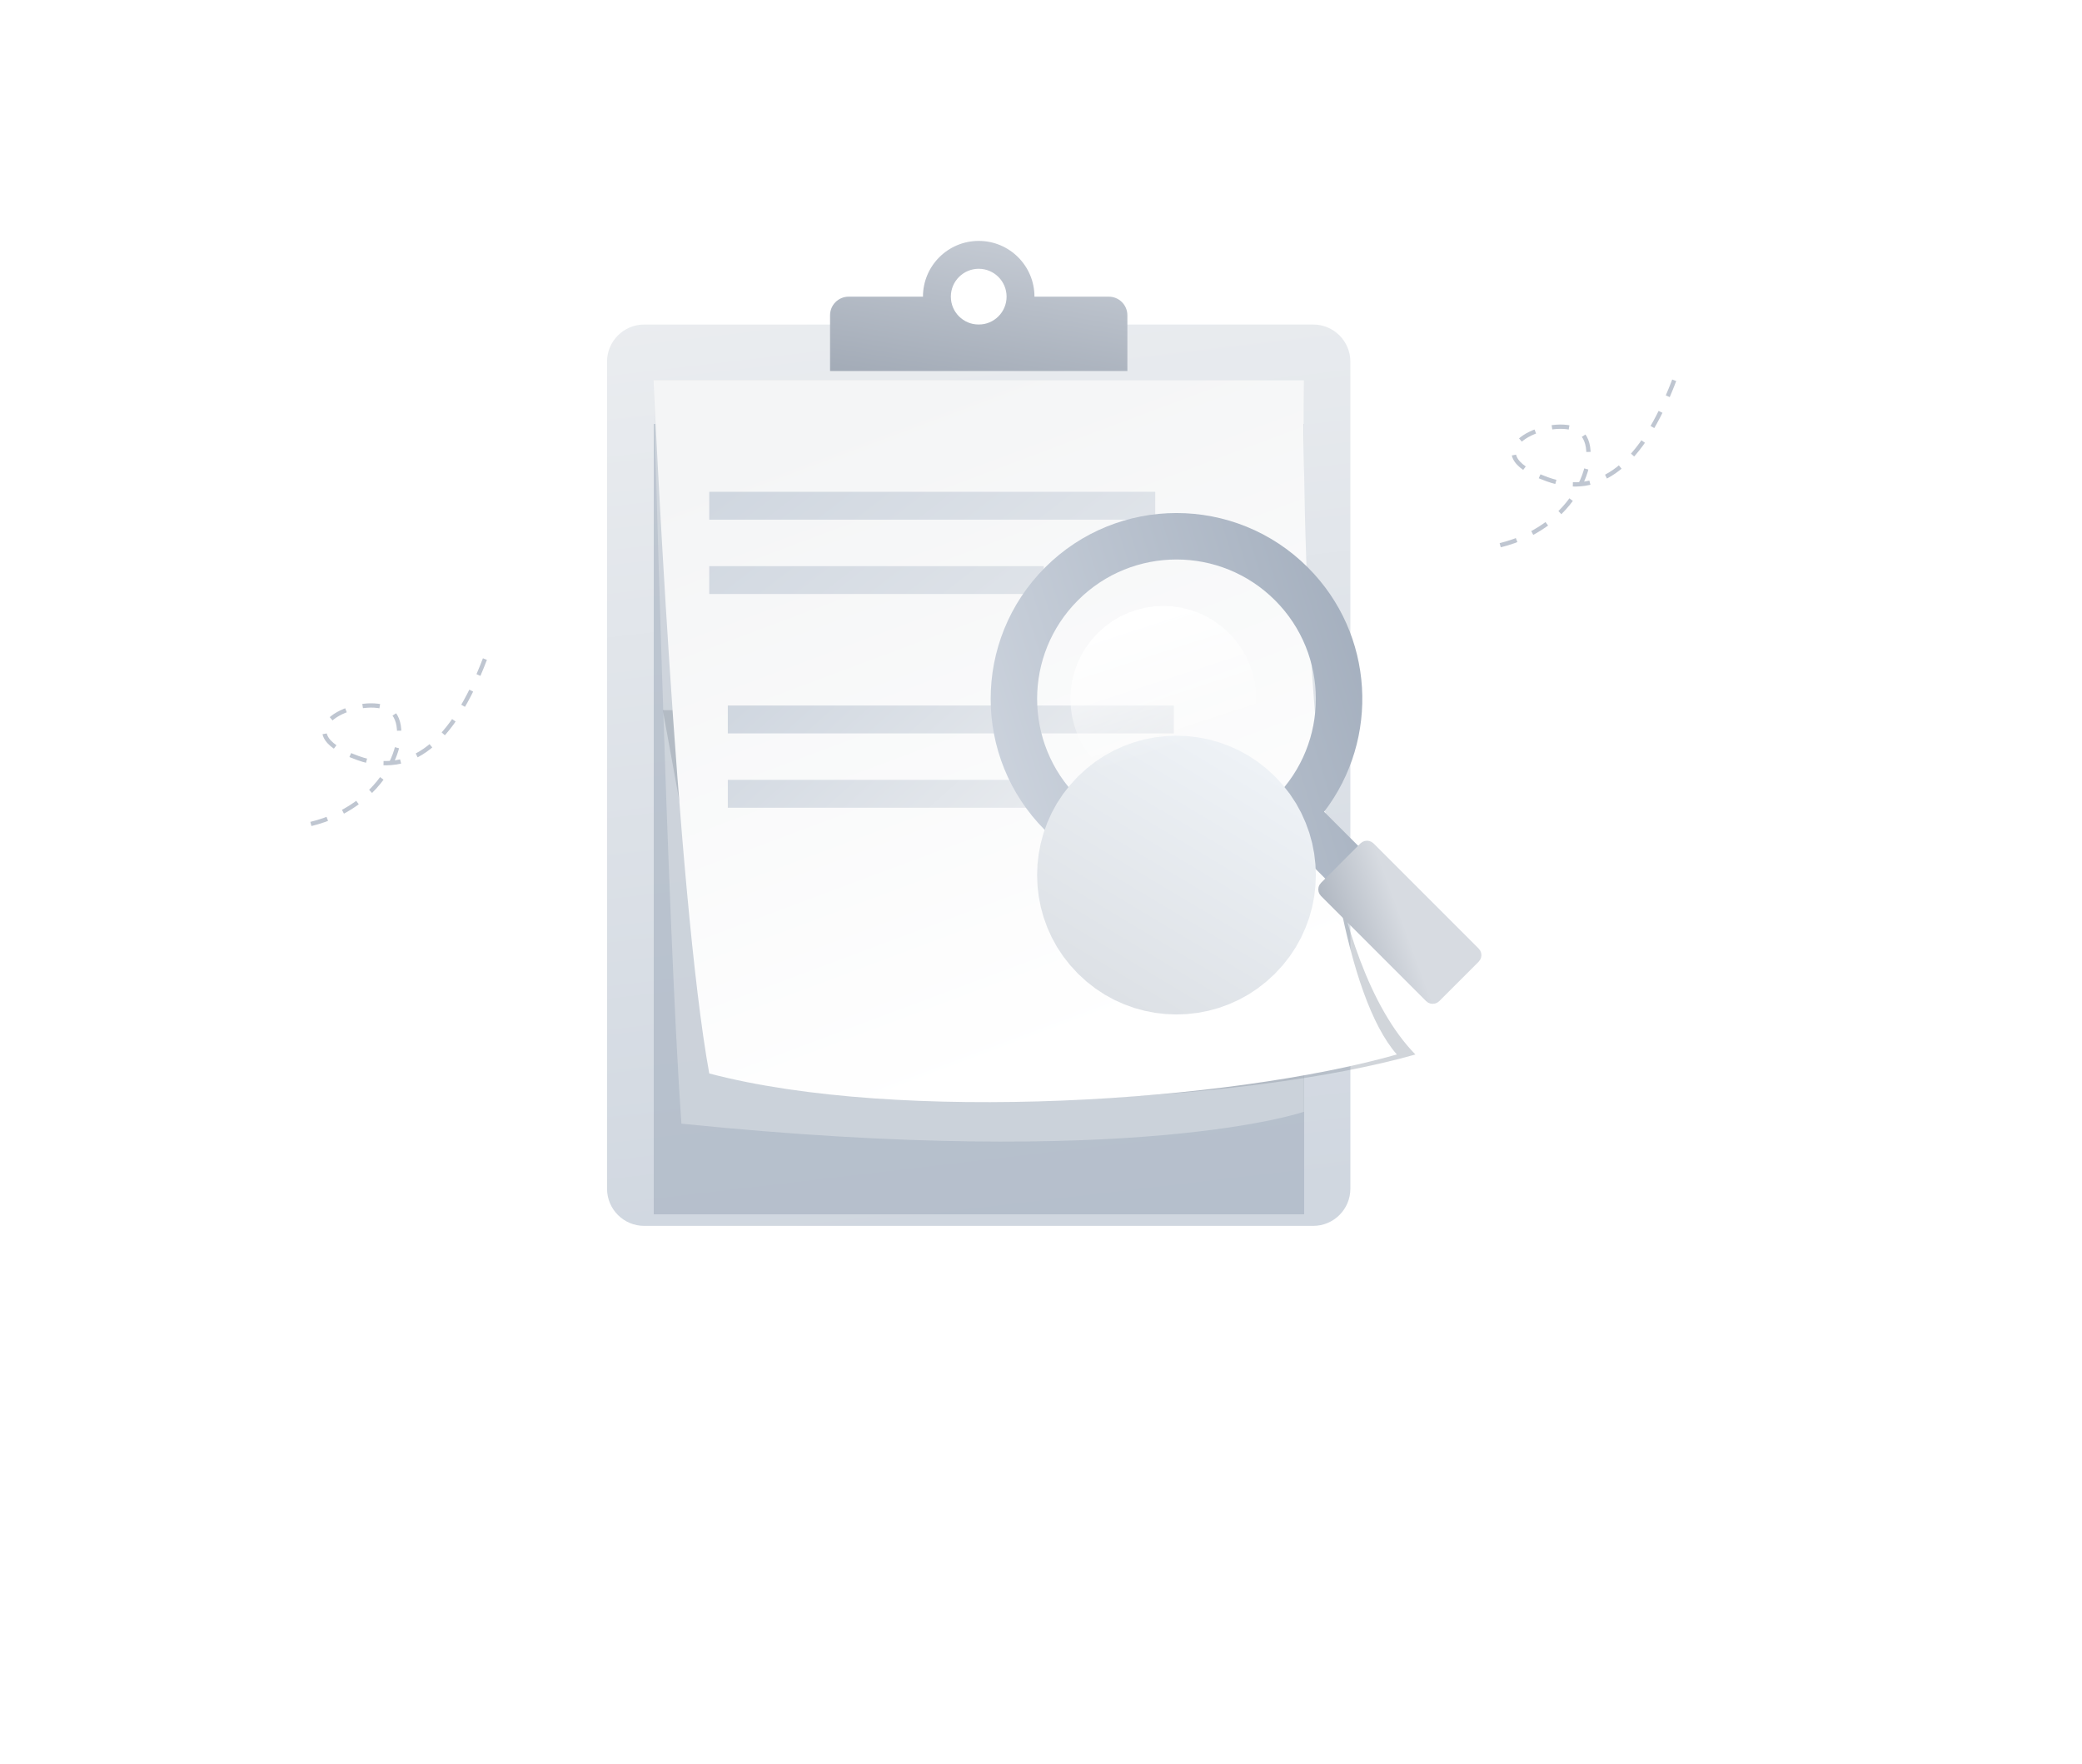
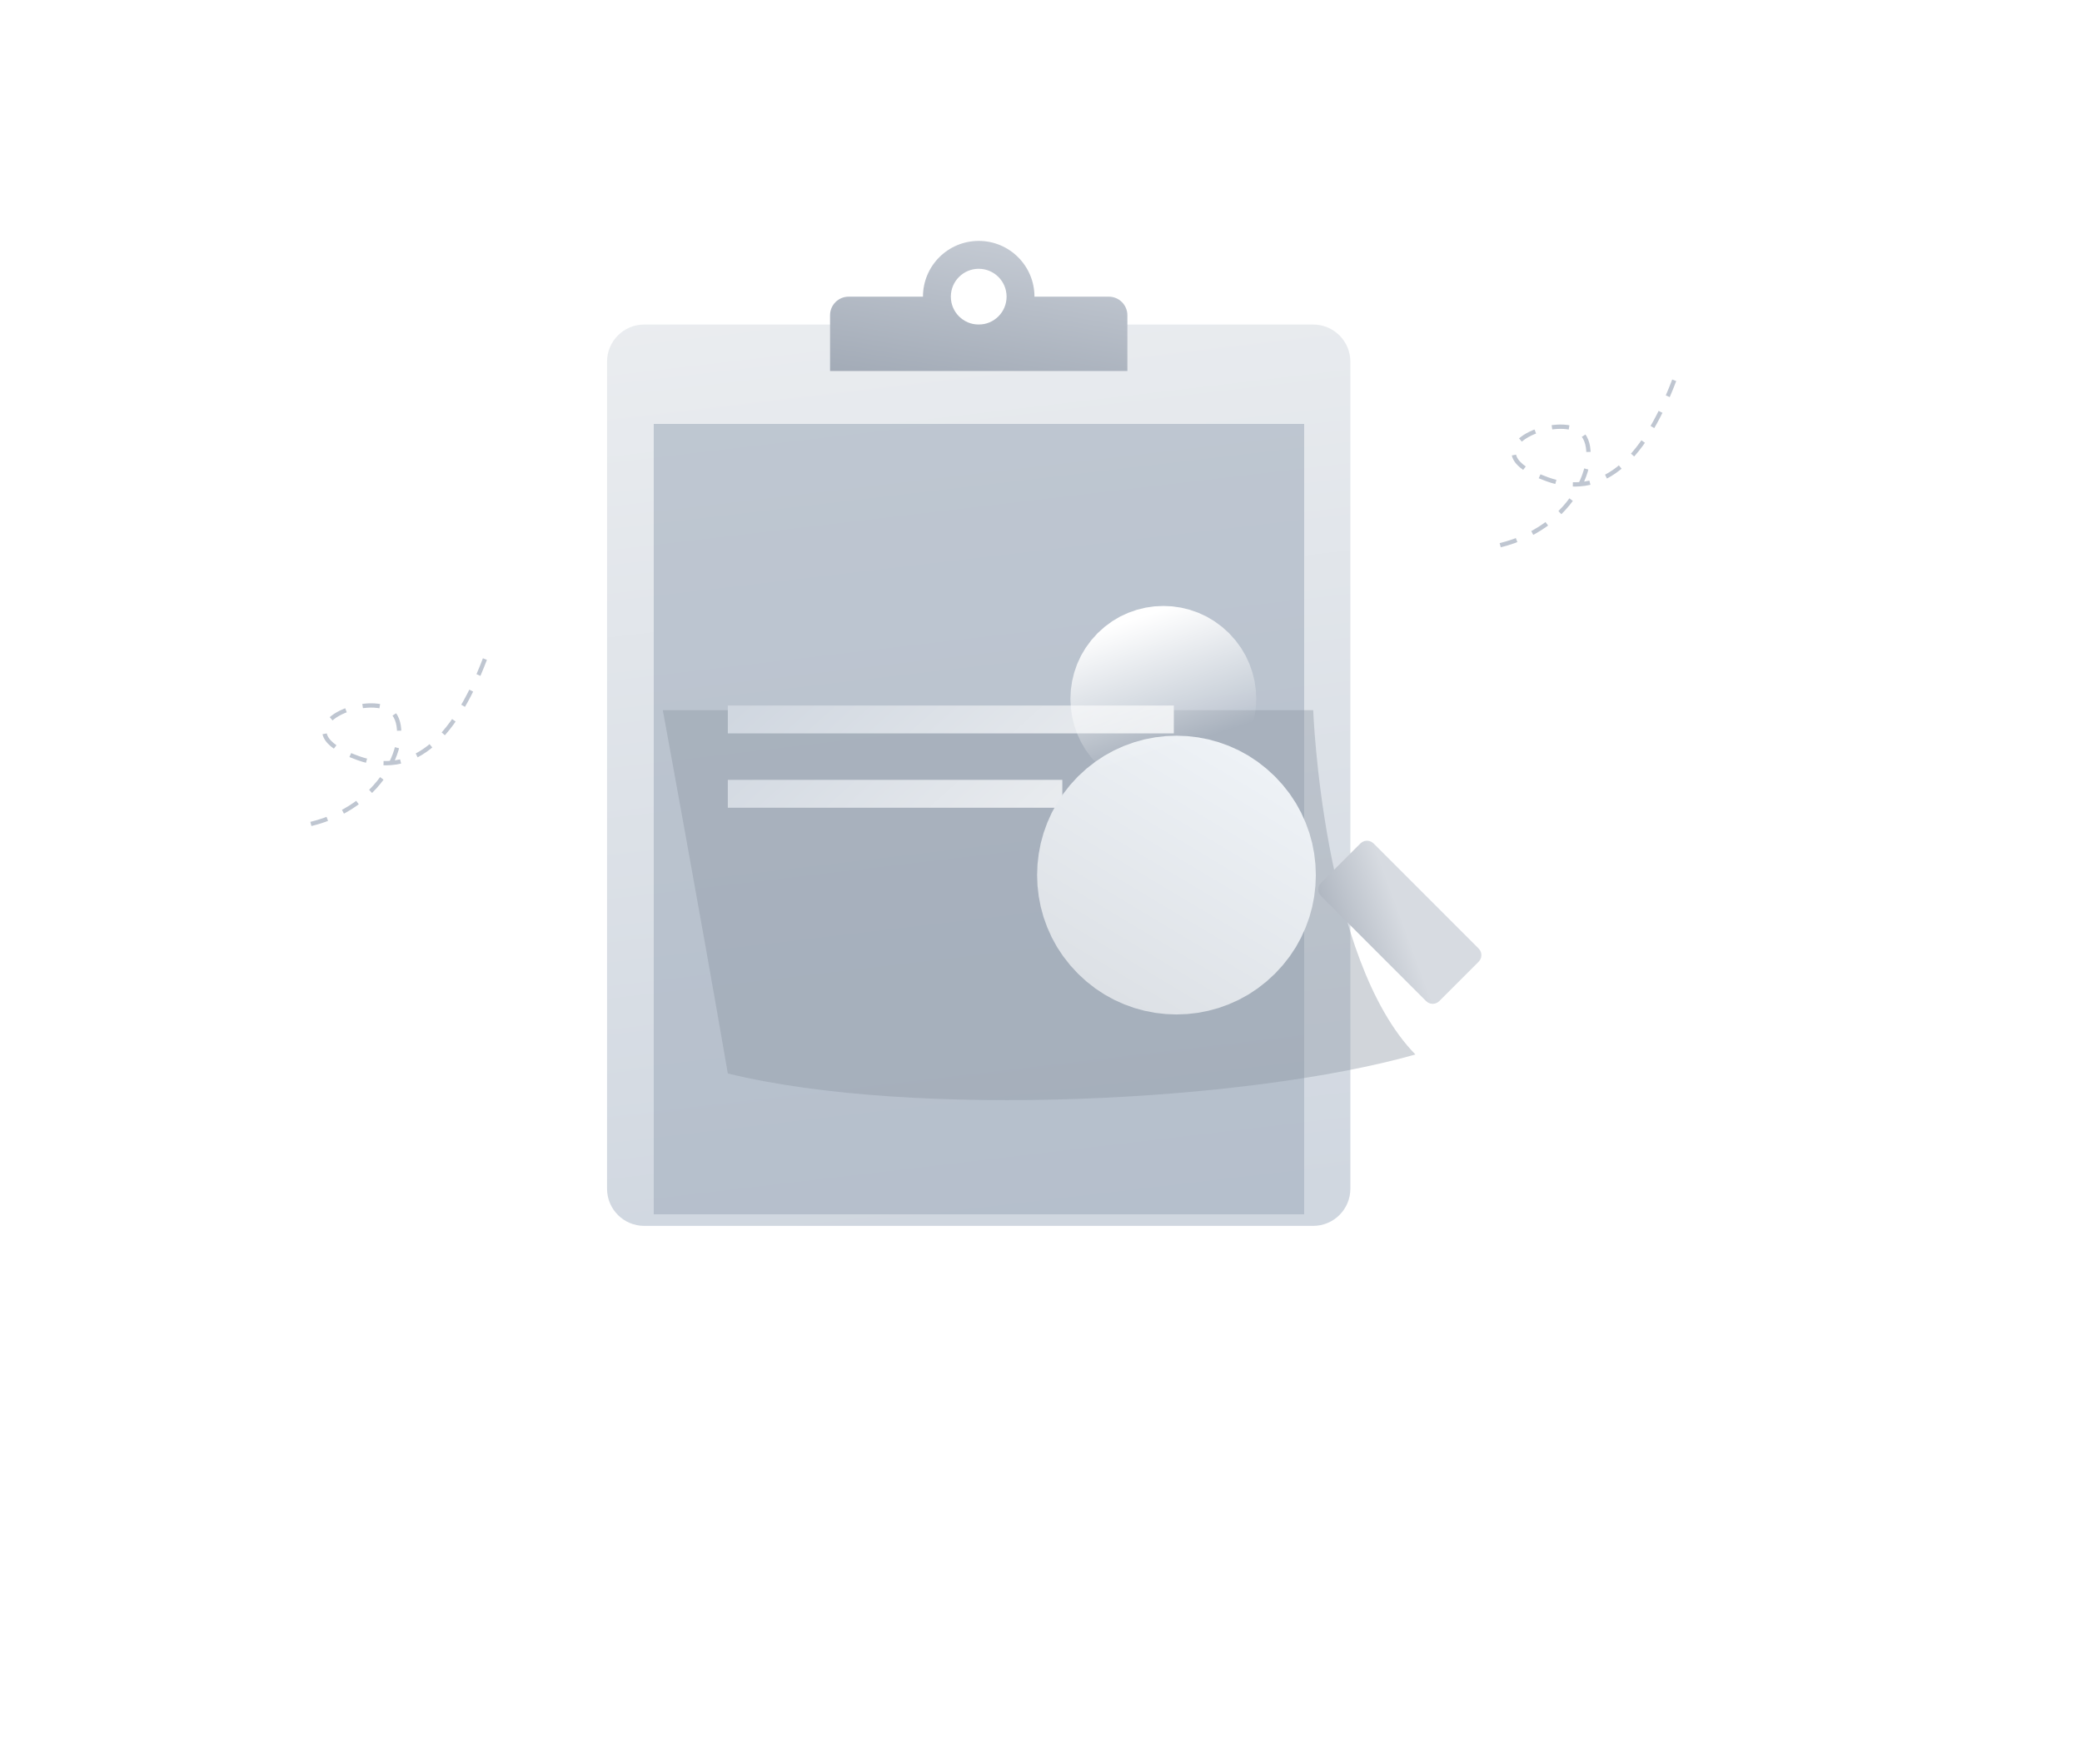
<svg xmlns="http://www.w3.org/2000/svg" width="242" height="205" viewBox="0 0 242 205" fill="none">
  <path d="M56.364 76.6C52.607 86.45 47.694 90.29 41.63 88.113C32.532 84.849 41.63 80.776 45.001 82.335C48.369 83.892 45.752 93.494 36 95.801" stroke="#A4AFBE" stroke-opacity="0.7" stroke-width="0.5" stroke-dasharray="2 2" />
  <path d="M194.602 44.199C190.845 54.05 185.933 57.889 179.868 55.712C170.77 52.449 179.868 48.378 183.239 49.935C186.61 51.491 183.99 61.093 174.238 63.401" stroke="#A4AFBE" stroke-opacity="0.7" stroke-width="0.5" stroke-dasharray="2 2" />
  <path d="M74.879 37.719H152.639C155.024 37.719 156.959 39.653 156.959 42.039V138.159C156.959 140.544 155.024 142.479 152.639 142.479H74.879C72.493 142.479 70.559 140.544 70.559 138.159V42.039C70.559 39.653 72.493 37.719 74.879 37.719Z" fill="url(#paint0_linear_6_7886)" />
  <g filter="url(#filter0_d_6_7886)">
    <path d="M75.961 44.199H151.561V135.999H75.961V44.199Z" fill="#A4AFBE" fill-opacity="0.6" shape-rendering="crispEdges" />
  </g>
-   <path d="M75.961 44.199H151.561V129.215C151.561 129.215 132.121 135.999 79.201 130.599C77.532 106.86 75.961 44.199 75.961 44.199Z" fill="#E0E4E9" fill-opacity="0.5" />
  <g filter="url(#filter1_f_6_7886)">
    <path d="M77.039 82.539H152.639C152.639 82.539 153.719 111.522 164.519 122.558C145.079 128.076 106.199 130.059 84.599 124.765C81.359 106.004 77.039 82.539 77.039 82.539Z" fill="#8C96A4" fill-opacity="0.4" />
  </g>
-   <path d="M75.961 44.199H151.561C151.561 44.199 150.481 108.999 162.361 122.558C142.921 128.076 104.581 130.599 82.441 124.765C78.661 104.139 75.961 44.199 75.961 44.199Z" fill="url(#paint1_linear_6_7886)" />
  <path fill-rule="evenodd" clip-rule="evenodd" d="M113.76 28C117.34 28 120.24 30.9 120.24 34.48H128.88C130.074 34.48 131.04 35.448 131.04 36.64V43.12H96.481V36.64C96.481 35.448 97.449 34.48 98.641 34.48H107.28C107.28 30.9 110.181 28 113.76 28ZM113.76 37.72C115.549 37.72 117 36.269 117 34.48C117 32.691 115.549 31.24 113.76 31.24C111.972 31.24 110.52 32.691 110.52 34.48C110.52 36.269 111.972 37.72 113.76 37.72Z" fill="url(#paint2_linear_6_7886)" />
-   <path fill-rule="evenodd" clip-rule="evenodd" d="M134.278 57.16H82.438V60.4H134.278V57.16ZM121.318 65.8H82.438V69.04H121.318V65.8Z" fill="url(#paint3_linear_6_7886)" />
  <path fill-rule="evenodd" clip-rule="evenodd" d="M136.438 82H84.598V85.24H136.438V82ZM123.478 90.64H84.598V93.88H123.478V90.64Z" fill="url(#paint4_linear_6_7886)" />
-   <path fill-rule="evenodd" clip-rule="evenodd" d="M153.909 94.348C160.401 85.879 159.773 73.703 152.021 65.954C143.585 57.518 129.91 57.518 121.475 65.954C113.04 74.389 113.04 88.064 121.475 96.499C129.301 104.327 141.641 104.893 150.118 98.193L158.735 106.81C159.79 107.865 161.498 107.865 162.553 106.81C163.608 105.755 163.608 104.045 162.553 102.99L153.909 94.348ZM148.203 69.772C154.529 76.097 154.529 86.355 148.203 92.681C141.877 99.007 131.619 99.007 125.293 92.681C118.967 86.355 118.967 76.097 125.293 69.772C131.619 63.446 141.877 63.446 148.203 69.772Z" fill="url(#paint5_linear_6_7886)" />
  <path d="M153.547 102.611L158.128 98.027L158.365 97.85L158.616 97.747L158.892 97.711L159.166 97.747L159.419 97.85L159.656 98.027L171.873 110.247L172.052 110.483L172.156 110.736L172.19 111.011L172.156 111.285L172.052 111.538L171.873 111.774L167.292 116.356L167.055 116.535L166.804 116.638L166.528 116.672L166.254 116.638L166.001 116.535L165.764 116.356L153.547 104.138L153.368 103.9L153.264 103.649L153.23 103.375L153.264 103.098L153.368 102.847L153.547 102.611Z" fill="url(#paint6_linear_6_7886)" />
  <g filter="url(#filter2_di_6_7886)">
    <path d="M148.201 69.771L149.112 70.763L149.92 71.792L150.627 72.864L151.238 73.975L151.761 75.14L152.19 76.321L152.521 77.521L152.757 78.747L152.898 79.989L152.947 81.227L152.898 82.466L152.757 83.706L152.521 84.931L152.19 86.134L151.761 87.313L151.238 88.477L150.627 89.591L149.92 90.66L149.112 91.69L148.201 92.681L147.209 93.593L146.18 94.4L145.111 95.107L143.997 95.719L142.835 96.242L141.653 96.67L140.451 96.999L139.225 97.237L137.985 97.379L136.747 97.427L135.509 97.379L134.266 97.237L133.041 96.999L131.84 96.67L130.659 96.242L129.495 95.719L128.383 95.107L127.312 94.4L126.282 93.593L125.291 92.681L124.38 91.69L123.574 90.66L122.865 89.591L122.253 88.477L121.73 87.313L121.304 86.134L120.973 84.931L120.737 83.706L120.593 82.466L120.547 81.227L120.593 79.989L120.737 78.747L120.973 77.521L121.304 76.321L121.73 75.14L122.253 73.975L122.865 72.864L123.574 71.792L124.38 70.763L125.291 69.771L126.282 68.86L127.312 68.054L128.383 67.346L129.495 66.734L130.659 66.211L131.84 65.785L133.041 65.453L134.266 65.217L135.509 65.074L136.747 65.027L137.985 65.074L139.225 65.217L140.451 65.453L141.653 65.785L142.835 66.211L143.997 66.734L145.111 67.346L146.18 68.054L147.209 68.86L148.201 69.771Z" fill="url(#paint7_linear_6_7886)" />
  </g>
  <g filter="url(#filter3_f_6_7886)">
    <path d="M142.856 73.59L143.605 74.425L144.248 75.298L144.786 76.207L145.227 77.163L145.575 78.161L145.822 79.167L145.969 80.188L146.018 81.228L145.969 82.266L145.822 83.287L145.575 84.293L145.227 85.29L144.786 86.246L144.248 87.157L143.607 88.028L142.856 88.864L142.021 89.615L141.147 90.256L140.236 90.796L139.283 91.237L138.285 91.583L137.279 91.829L136.258 91.977L135.218 92.028L134.18 91.977L133.159 91.829L132.153 91.583L131.155 91.237L130.2 90.796L129.289 90.256L128.417 89.615L127.582 88.864L126.831 88.028L126.19 87.157L125.65 86.246L125.209 85.29L124.861 84.293L124.616 83.287L124.469 82.266L124.418 81.228L124.469 80.188L124.616 79.167L124.861 78.161L125.209 77.163L125.65 76.207L126.19 75.298L126.831 74.425L127.582 73.59L128.417 72.839L129.289 72.198L130.2 71.657L131.155 71.219L132.153 70.871L133.159 70.624L134.18 70.476L135.218 70.428L136.258 70.476L137.279 70.624L138.285 70.871L139.283 71.219L140.236 71.657L141.147 72.198L142.021 72.839L142.856 73.59Z" fill="url(#paint8_linear_6_7886)" />
  </g>
  <defs>
    <filter id="filter0_d_6_7886" x="75.961" y="44.199" width="75.6" height="96.92" filterUnits="userSpaceOnUse" color-interpolation-filters="sRGB">
      <feFlood flood-opacity="0" result="BackgroundImageFix" />
      <feColorMatrix in="SourceAlpha" type="matrix" values="0 0 0 0 0 0 0 0 0 0 0 0 0 0 0 0 0 0 127 0" result="hardAlpha" />
      <feOffset dy="5.12" />
      <feComposite in2="hardAlpha" operator="out" />
      <feColorMatrix type="matrix" values="0 0 0 0 1 0 0 0 0 1 0 0 0 0 1 0 0 0 0.2 0" />
      <feBlend mode="normal" in2="BackgroundImageFix" result="effect1_dropShadow_6_7886" />
      <feBlend mode="normal" in="SourceGraphic" in2="effect1_dropShadow_6_7886" result="shape" />
    </filter>
    <filter id="filter1_f_6_7886" x="0.239" y="5.739" width="241.08" height="198.926" filterUnits="userSpaceOnUse" color-interpolation-filters="sRGB">
      <feFlood flood-opacity="0" result="BackgroundImageFix" />
      <feBlend mode="normal" in="SourceGraphic" in2="BackgroundImageFix" result="shape" />
      <feGaussianBlur stdDeviation="38.4" result="effect1_foregroundBlur_6_7886" />
    </filter>
    <filter id="filter2_di_6_7886" x="100.067" y="44.547" width="73.36" height="73.36" filterUnits="userSpaceOnUse" color-interpolation-filters="sRGB">
      <feFlood flood-opacity="0" result="BackgroundImageFix" />
      <feColorMatrix in="SourceAlpha" type="matrix" values="0 0 0 0 0 0 0 0 0 0 0 0 0 0 0 0 0 0 127 0" result="hardAlpha" />
      <feOffset />
      <feGaussianBlur stdDeviation="10.24" />
      <feComposite in2="hardAlpha" operator="out" />
      <feColorMatrix type="matrix" values="0 0 0 0 0.549 0 0 0 0 0.588 0 0 0 0 0.643 0 0 0 1 0" />
      <feBlend mode="normal" in2="BackgroundImageFix" result="effect1_dropShadow_6_7886" />
      <feBlend mode="normal" in="SourceGraphic" in2="effect1_dropShadow_6_7886" result="shape" />
      <feColorMatrix in="SourceAlpha" type="matrix" values="0 0 0 0 0 0 0 0 0 0 0 0 0 0 0 0 0 0 127 0" result="hardAlpha" />
      <feOffset dy="20.48" />
      <feGaussianBlur stdDeviation="25.6" />
      <feComposite in2="hardAlpha" operator="arithmetic" k2="-1" k3="1" />
      <feColorMatrix type="matrix" values="0 0 0 0 1 0 0 0 0 1 0 0 0 0 1 0 0 0 1 0" />
      <feBlend mode="normal" in2="shape" result="effect2_innerShadow_6_7886" />
    </filter>
    <filter id="filter3_f_6_7886" x="119.298" y="65.308" width="31.84" height="31.84" filterUnits="userSpaceOnUse" color-interpolation-filters="sRGB">
      <feFlood flood-opacity="0" result="BackgroundImageFix" />
      <feBlend mode="normal" in="SourceGraphic" in2="BackgroundImageFix" result="shape" />
      <feGaussianBlur stdDeviation="2.56" result="effect1_foregroundBlur_6_7886" />
    </filter>
    <linearGradient id="paint0_linear_6_7886" x1="94.702" y1="-2.191" x2="111.771" y2="142.713" gradientUnits="userSpaceOnUse">
      <stop stop-color="#D7DBE1" />
      <stop offset="0" stop-color="#F3F4F5" />
      <stop offset="1" stop-color="#D0D7E0" />
    </linearGradient>
    <linearGradient id="paint1_linear_6_7886" x1="104.041" y1="46.359" x2="131.487" y2="119.834" gradientUnits="userSpaceOnUse">
      <stop stop-color="#F4F5F6" />
      <stop offset="1" stop-color="white" />
    </linearGradient>
    <linearGradient id="paint2_linear_6_7886" x1="104.04" y1="56.62" x2="108.84" y2="27.457" gradientUnits="userSpaceOnUse">
      <stop stop-color="#8C96A4" />
      <stop offset="1" stop-color="#C3C9D2" />
    </linearGradient>
    <linearGradient id="paint3_linear_6_7886" x1="175.318" y1="82.54" x2="128.75" y2="22.574" gradientUnits="userSpaceOnUse">
      <stop stop-color="#D7DBE1" />
      <stop offset="0" stop-color="#F3F4F5" />
      <stop offset="1" stop-color="#D0D7E0" />
    </linearGradient>
    <linearGradient id="paint4_linear_6_7886" x1="142.918" y1="93.88" x2="111.887" y2="59.134" gradientUnits="userSpaceOnUse">
      <stop stop-color="#D7DBE1" />
      <stop offset="0" stop-color="#F3F4F5" />
      <stop offset="1" stop-color="#D0D7E0" />
    </linearGradient>
    <linearGradient id="paint5_linear_6_7886" x1="111.768" y1="79.699" x2="156.445" y2="65.618" gradientUnits="userSpaceOnUse">
      <stop stop-color="#CCD3DD" />
      <stop offset="1" stop-color="#A4AFBE" />
    </linearGradient>
    <linearGradient id="paint6_linear_6_7886" x1="161.684" y1="103.432" x2="147.174" y2="108.778" gradientUnits="userSpaceOnUse">
      <stop stop-color="#D7DBE1" />
      <stop offset="1" stop-color="#8C96A4" />
    </linearGradient>
    <linearGradient id="paint7_linear_6_7886" x1="144.636" y1="65.233" x2="125.34" y2="97.44" gradientUnits="userSpaceOnUse">
      <stop stop-color="#EFF3F7" />
      <stop offset="1" stop-color="#DBDFE4" />
    </linearGradient>
    <linearGradient id="paint8_linear_6_7886" x1="130.571" y1="72.327" x2="135.419" y2="87.246" gradientUnits="userSpaceOnUse">
      <stop stop-color="white" />
      <stop offset="1" stop-color="white" stop-opacity="0" />
    </linearGradient>
  </defs>
</svg>